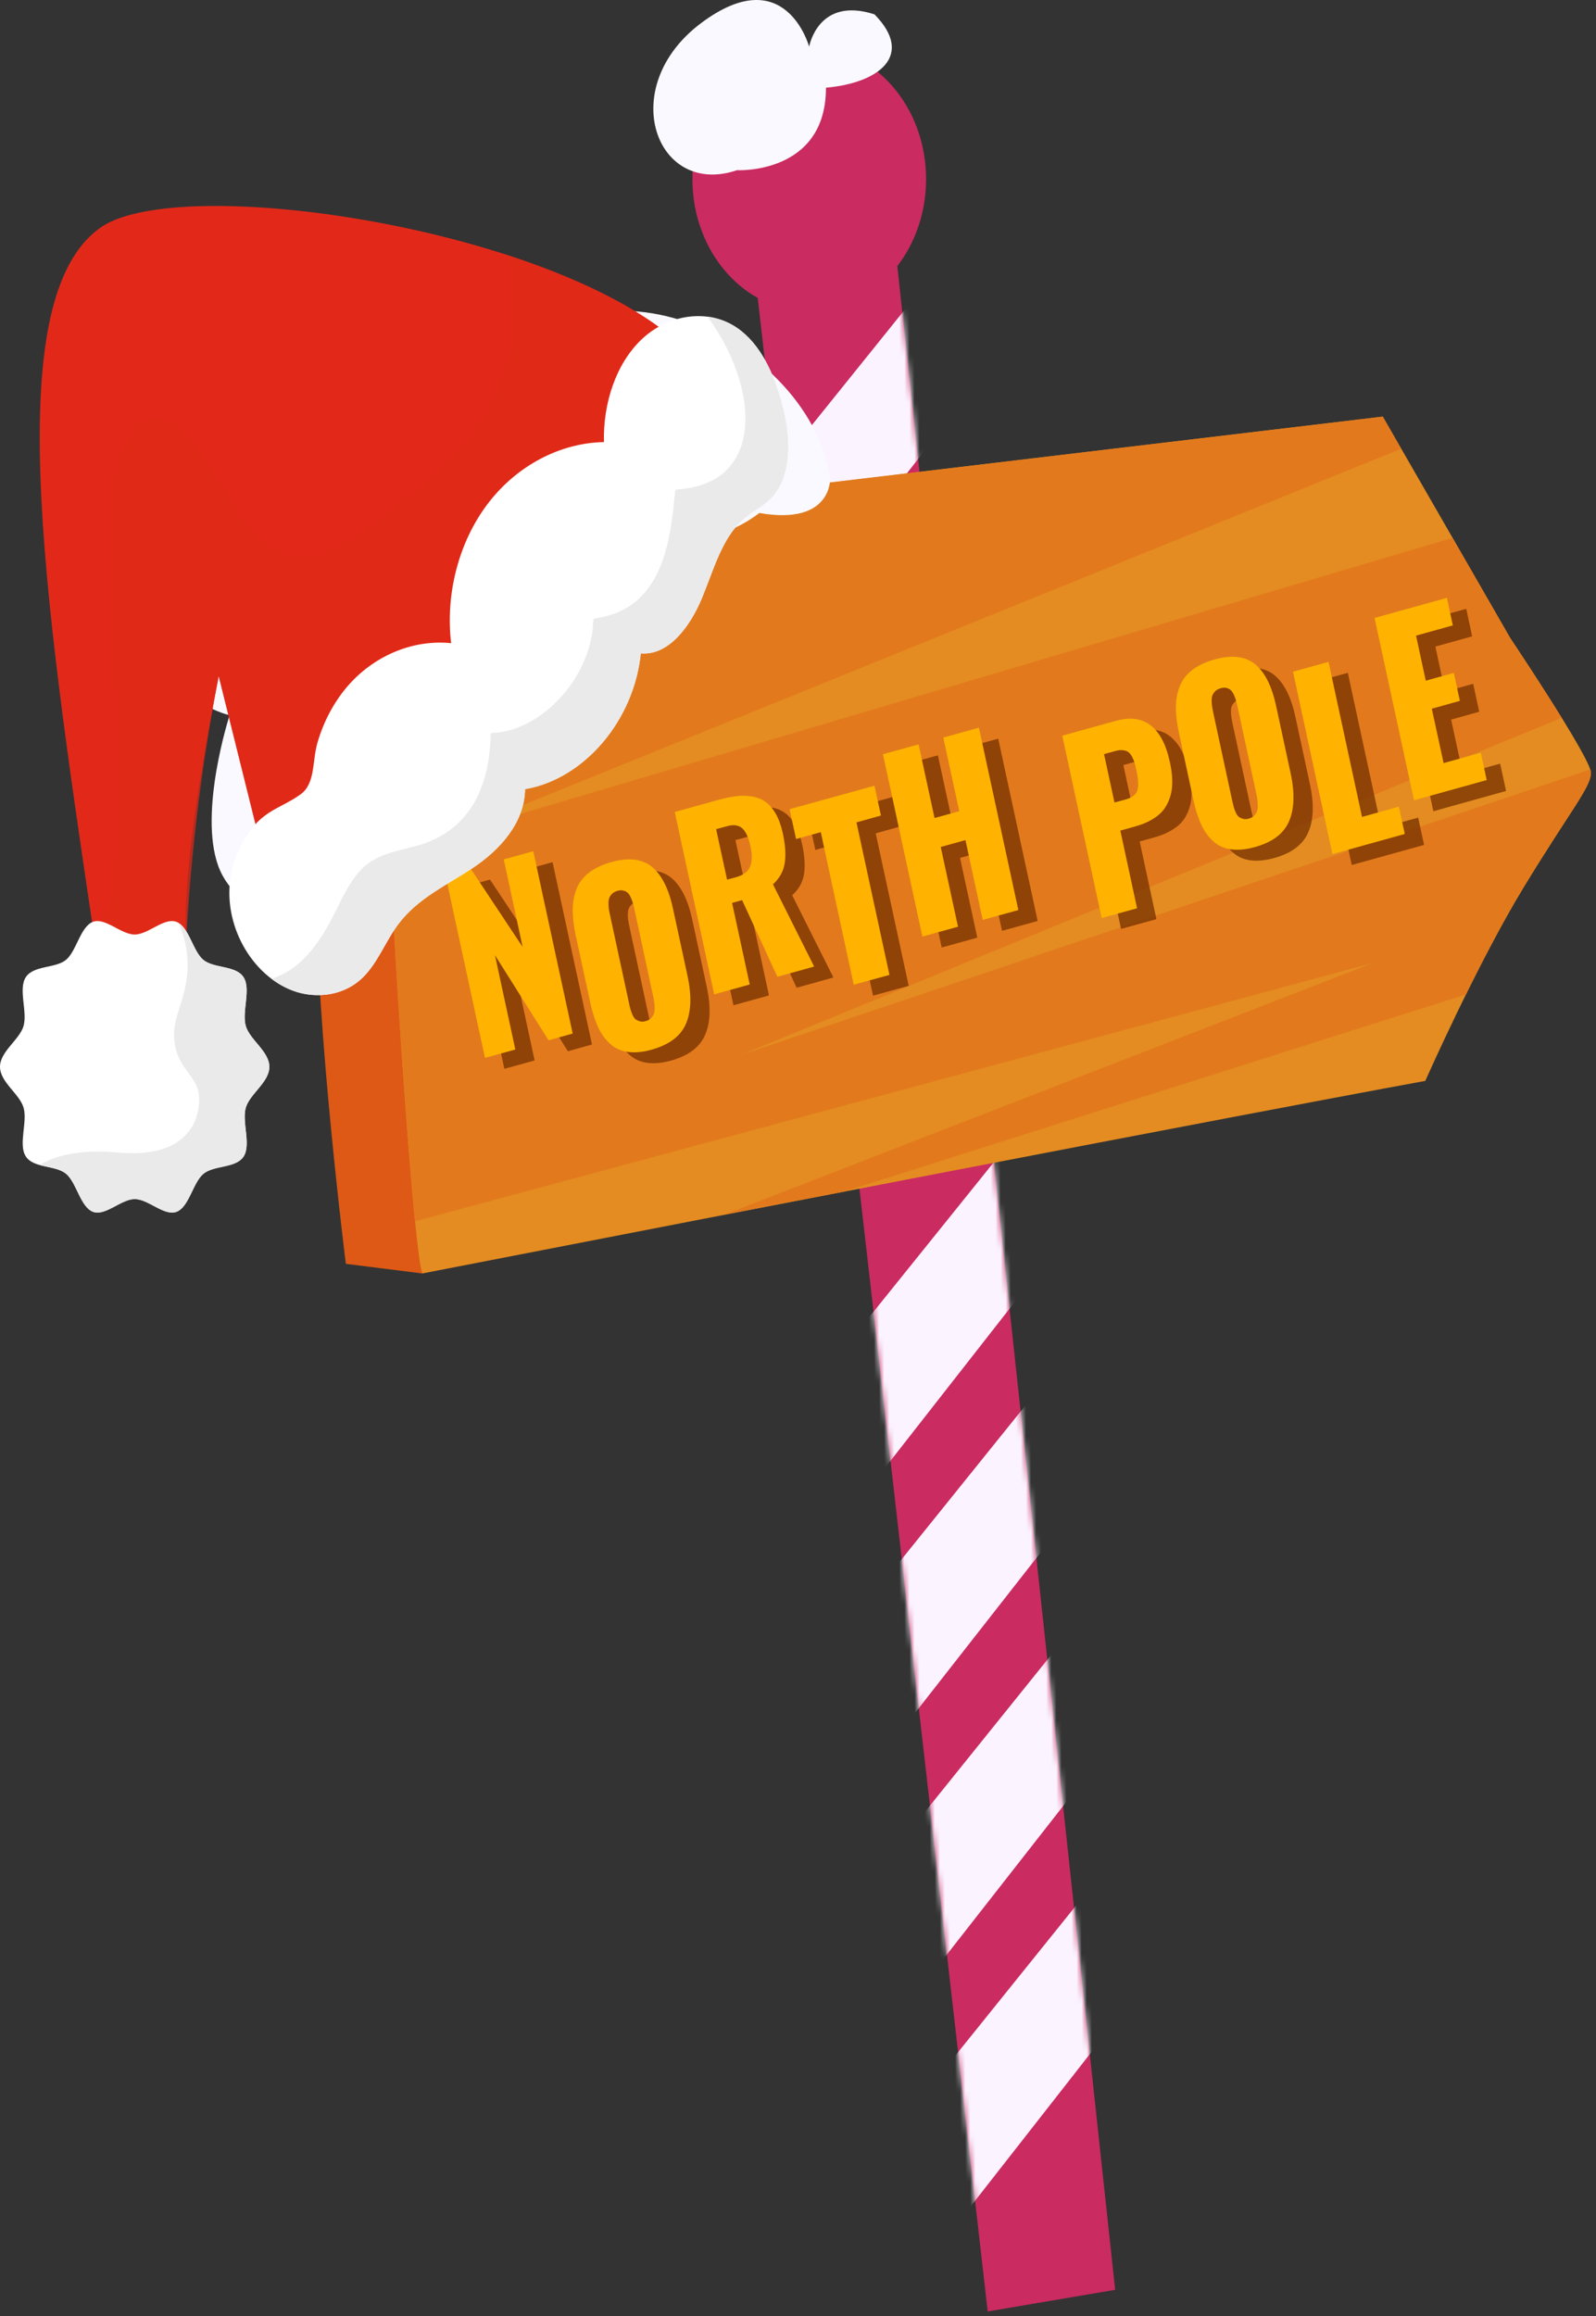
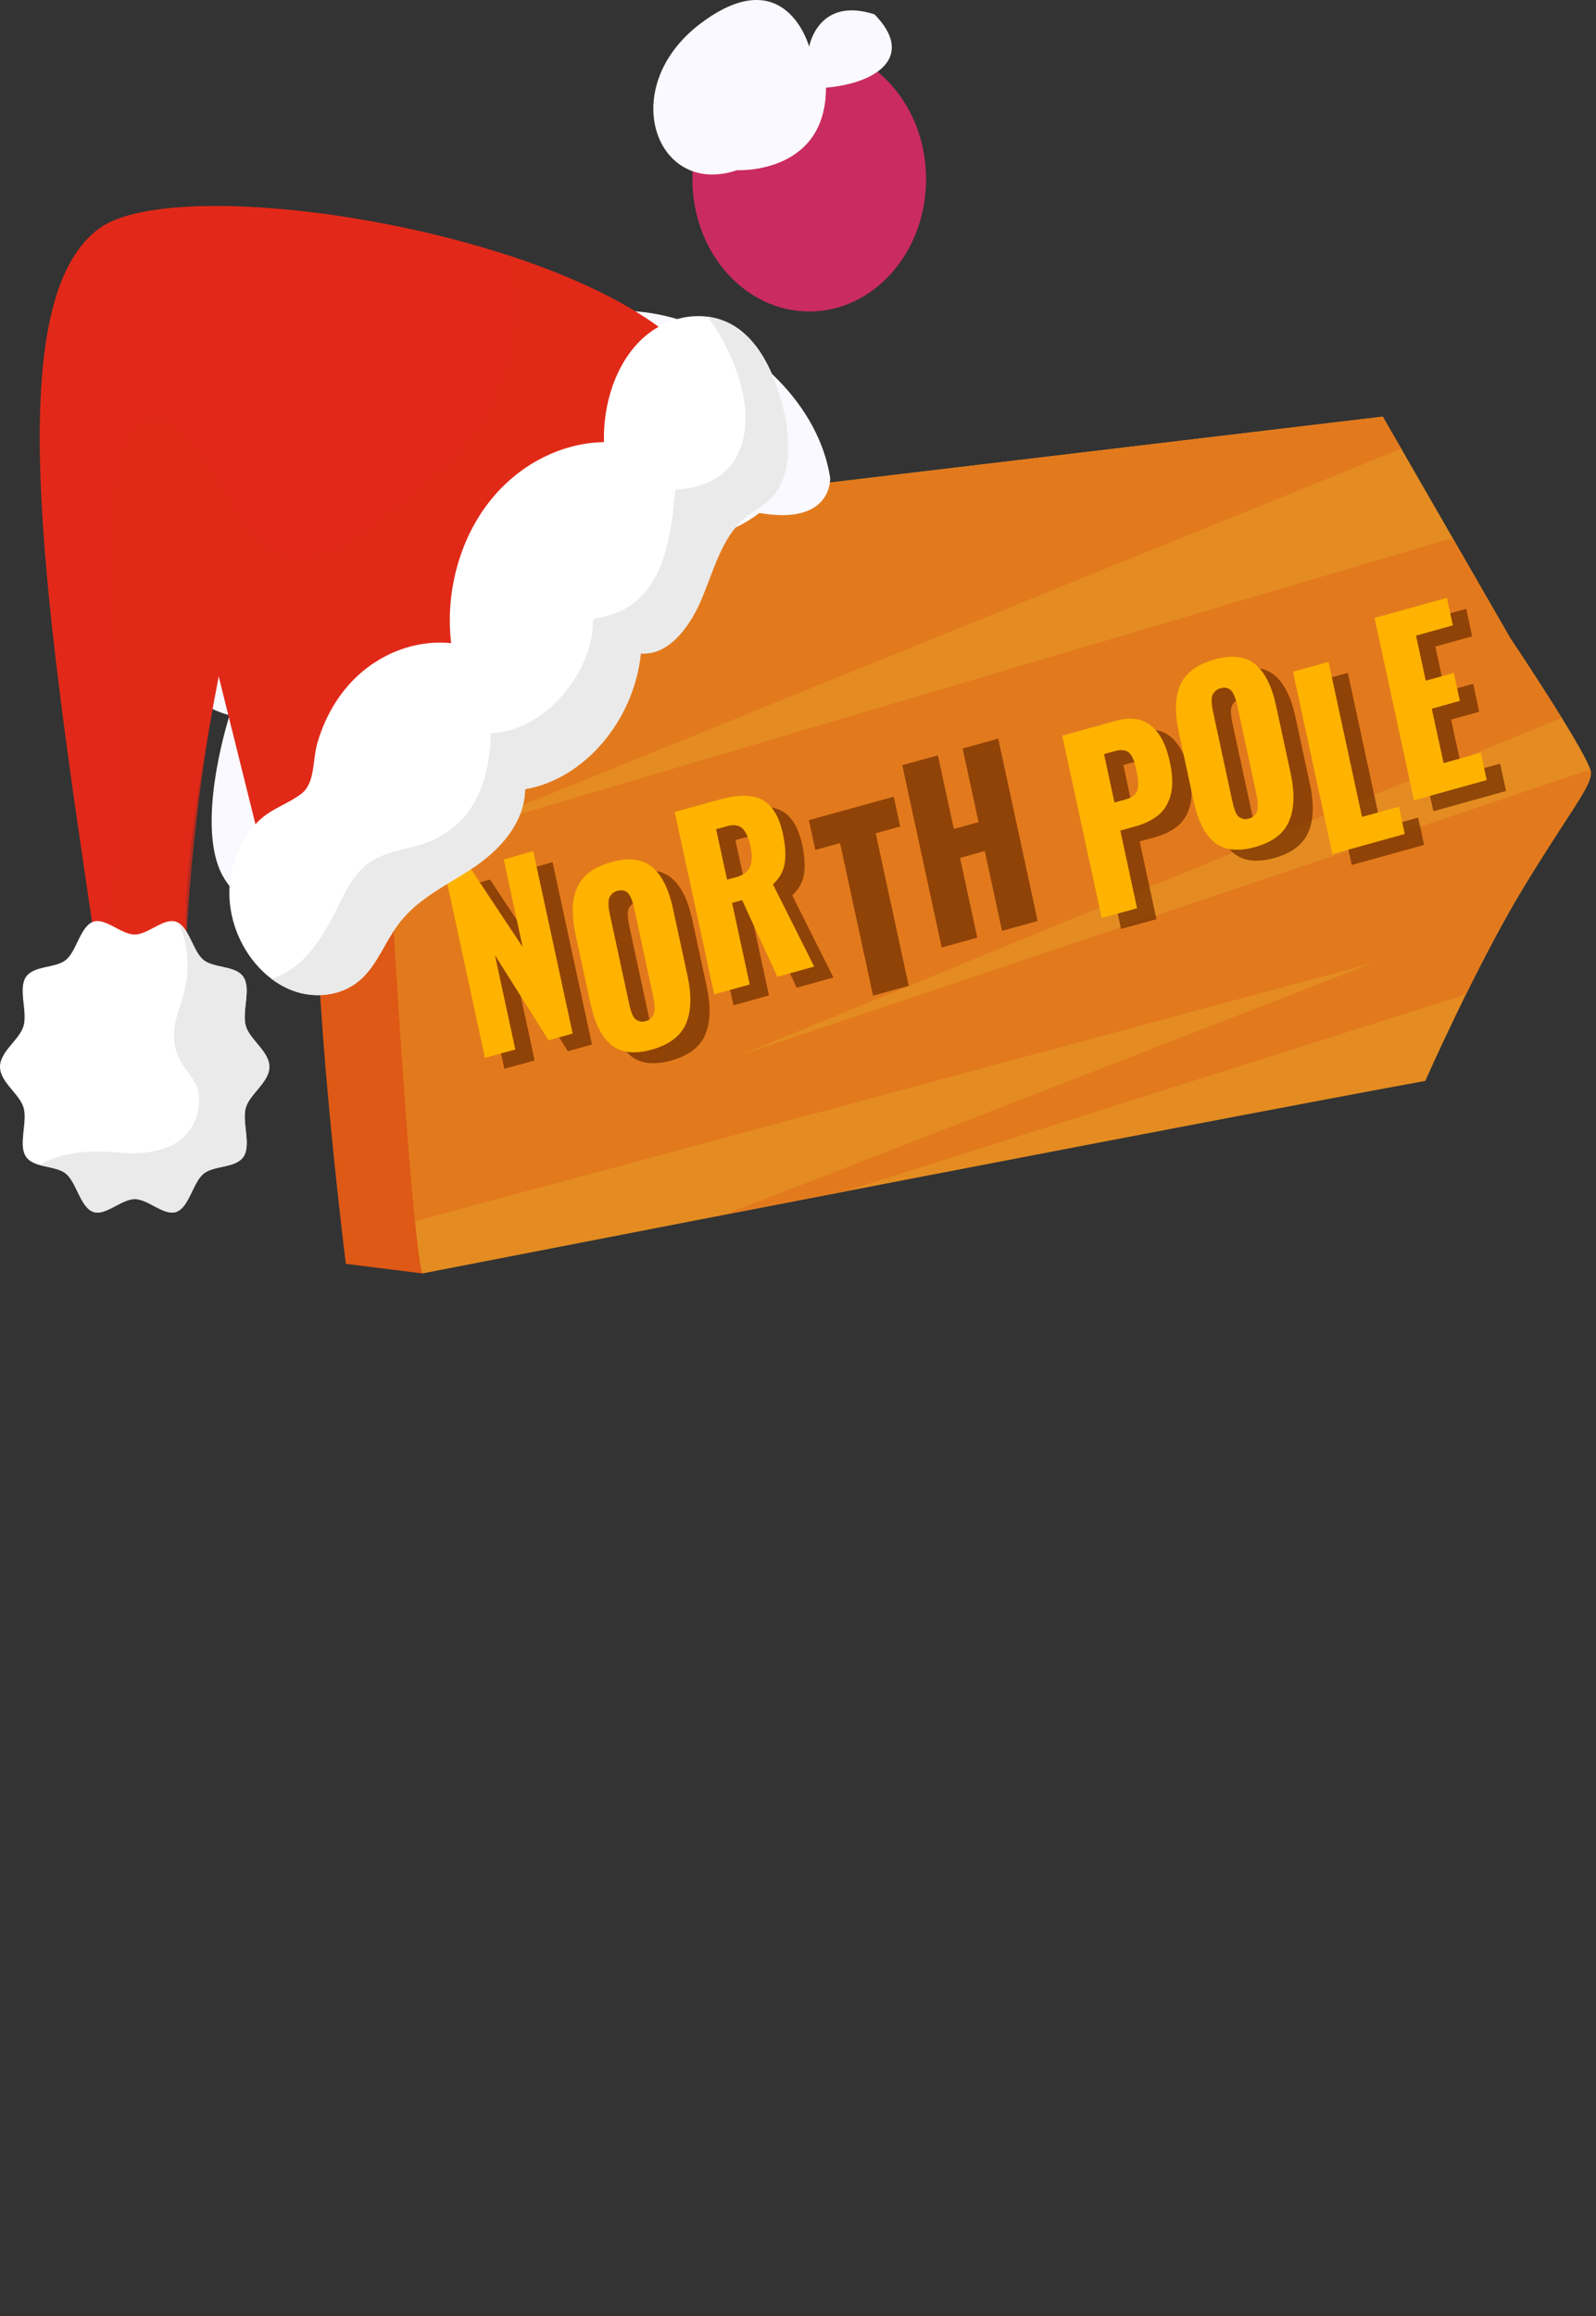
<svg xmlns="http://www.w3.org/2000/svg" width="315" height="457" viewBox="0 0 315 457" fill="none">
  <rect x="0" y="0" width="315" height="457" fill="#333333" stroke="none" />
-   <path d="M194.94 456.106L148.39 48.636L176.07 42.935L220.1 451.836L194.94 456.106Z" fill="#CA2B60" />
  <mask id="mask0_2820_122" style="mask-type:luminance" maskUnits="userSpaceOnUse" x="148" y="42" width="73" height="415">
-     <path d="M194.94 456.106L148.39 48.636L176.07 42.935L220.1 451.836L194.94 456.106Z" fill="white" />
-   </mask>
+     </mask>
  <g mask="url(#mask0_2820_122)">
    <path d="M218.84 400.545L186.14 442.325L181.94 413.835L216.34 371.085L218.84 400.545Z" fill="#FBF3FF" />
    <path d="M214.66 350.196L181.94 391.996L177.74 363.506L212.14 320.756L214.66 350.196Z" fill="#FBF3FF" />
    <path d="M210.47 299.866L177.75 341.646L173.55 313.156L207.95 270.426L210.47 299.866Z" fill="#FBF3FF" />
    <path d="M204.59 251.416L171.87 293.216L167.67 264.726L202.07 221.976L204.59 251.416Z" fill="#FBF3FF" />
    <path d="M186.15 84.255L153.43 126.055L149.23 97.565L183.63 54.815L186.15 84.255Z" fill="#FBF3FF" />
  </g>
  <path d="M159.72 61.466C172.46 61.466 182.78 49.776 182.78 35.346C182.78 20.926 172.45 9.226 159.72 9.226C146.98 9.226 136.66 20.916 136.66 35.346C136.66 49.776 146.99 61.466 159.72 61.466Z" fill="#CA2B60" />
  <path d="M145.45 33.585C145.45 33.585 163.02 34.495 163.02 17.305C173.41 16.395 180.59 10.965 172.6 2.835C161.43 -0.785 159.7 9.215 159.7 9.215C159.7 9.215 155.03 -8.015 138.26 4.645C121.5 17.315 129.49 39.015 145.45 33.585Z" fill="#FAF9FF" />
  <path d="M65.72 106.905L51.47 109.755C51.47 109.755 62.38 163.885 62.38 174.345C62.38 202.835 68.26 249.385 68.26 249.385L83.35 251.285L89.23 234.195L76.64 112.625L65.72 106.905Z" fill="#DE5915" />
  <path d="M65.72 106.905C65.72 106.905 76.63 161.035 77.47 178.145C78.31 195.235 81.67 246.535 83.35 251.285C244.4 219.945 281.31 213.285 281.31 213.285C281.31 213.285 291.38 190.495 300.6 175.285C309.83 160.095 314.01 155.345 314.01 152.495C314.01 149.645 298.08 125.905 298.08 125.905L272.92 82.205L65.72 106.905Z" fill="#E48C21" />
  <path d="M308.22 141.655C303.66 134.265 298.06 125.915 298.06 125.915L286.68 106.135L88.75 164.725L276.55 88.555L272.9 82.215L65.72 106.905C65.72 106.905 76.63 161.035 77.47 178.145C78.12 191.155 80.2 223.965 81.91 240.995L270.88 190.045L142.97 239.685C151.33 238.065 159.23 236.535 166.66 235.115L289.31 196.245C292.69 189.415 296.71 181.675 300.59 175.275C309.82 160.085 314 155.335 314 152.485C314 152.325 313.95 152.085 313.86 151.835L146.28 208.145L308.22 141.655Z" fill="#E27A1D" />
  <path d="M163.85 94.255C163.85 94.255 164.41 103.755 149.88 101.225C136.47 111.365 125.84 101.855 125.84 101.855C112.41 129.085 91.16 116.405 86.69 116.405C82.21 116.405 82.77 122.745 80.53 129.715C78.29 136.685 71.02 132.885 71.02 132.885C71.02 132.885 67.1 148.075 57.61 141.125C62.09 169.615 62.37 174.365 62.37 174.365L62.65 183.555C62.65 183.555 47 181.655 43.08 170.885C39.16 160.115 45.32 141.125 45.32 141.125C45.32 141.125 29.67 137.955 29.67 117.705C29.67 97.445 46.44 84.145 46.44 84.145C46.44 84.145 64.33 53.115 95.09 79.075C112.4 44.855 159.37 65.765 163.85 94.255Z" fill="#FAF9FF" />
  <g opacity="0.75">
    <path d="M99.54 210.905L91.76 174.925L96.71 173.555L106.97 189.015L103.24 171.745L109.06 170.125L116.84 206.105L112.08 207.435L101.5 190.645L105.52 209.255L99.54 210.905Z" fill="#743000" />
    <path d="M132.46 209.275C130.69 209.765 129.14 209.905 127.77 209.725C126.41 209.545 125.25 209.035 124.29 208.185C123.33 207.335 122.52 206.265 121.89 204.915C121.26 203.585 120.74 201.965 120.32 200.045L117.45 186.775C117.03 184.835 116.84 183.115 116.85 181.605C116.87 180.095 117.13 178.735 117.64 177.485C118.15 176.235 118.97 175.185 120.11 174.315C121.25 173.445 122.7 172.775 124.45 172.275C127.88 171.325 130.57 171.645 132.48 173.205C134.4 174.785 135.78 177.525 136.62 181.425L139.49 194.695C140.33 198.595 140.23 201.765 139.18 204.175C138.15 206.625 135.89 208.305 132.46 209.275ZM130.1 203.695C130.43 203.795 130.82 203.775 131.24 203.655C131.66 203.535 132.01 203.355 132.27 203.105C132.53 202.845 132.72 202.575 132.85 202.275C132.95 201.975 133.02 201.605 133.02 201.185C133.04 200.745 133 200.355 132.95 199.995C132.9 199.635 132.83 199.205 132.72 198.705L129 181.455C128.9 180.975 128.79 180.565 128.68 180.225C128.58 179.865 128.44 179.515 128.26 179.155C128.08 178.775 127.88 178.505 127.67 178.305C127.44 178.105 127.16 177.965 126.83 177.885C126.48 177.805 126.11 177.825 125.68 177.945C125.26 178.065 124.91 178.245 124.65 178.495C124.39 178.755 124.19 179.015 124.09 179.285C123.97 179.565 123.91 179.935 123.91 180.375C123.91 180.815 123.93 181.205 123.98 181.545C124.03 181.885 124.12 182.295 124.22 182.815L127.94 200.065C128.04 200.575 128.15 200.995 128.24 201.335C128.33 201.675 128.47 202.025 128.64 202.425C128.81 202.825 129.03 203.095 129.23 203.295C129.49 203.455 129.77 203.595 130.1 203.695Z" fill="#743000" />
    <path d="M144.76 198.365L136.98 162.385L145.64 159.985C146.99 159.605 148.19 159.375 149.26 159.255C150.33 159.135 151.38 159.175 152.37 159.355C153.37 159.535 154.24 159.905 154.98 160.445C155.71 160.995 156.38 161.775 156.96 162.805C157.54 163.835 157.97 165.085 158.31 166.565C158.82 168.925 158.94 170.905 158.69 172.485C158.45 174.065 157.66 175.475 156.36 176.665L164.49 192.885L157.23 194.905L150.27 179.775L148.29 180.325L151.77 196.425L144.76 198.365ZM147.31 175.735L149.11 175.245C150.54 174.845 151.45 174.155 151.87 173.145C152.27 172.135 152.29 170.785 151.92 169.105C151.55 167.445 151.03 166.275 150.33 165.625C149.63 164.975 148.62 164.815 147.32 165.185L145.15 165.775L147.31 175.735Z" fill="#743000" />
    <path d="M172.31 196.465L165.8 166.365L160.92 167.715L159.64 161.835L176.39 157.205L177.67 163.085L172.84 164.435L179.35 194.535L172.31 196.465Z" fill="#743000" />
    <path d="M185.86 186.965L178.08 150.985L185.11 149.045L188.26 163.575L193.14 162.225L189.99 147.695L197.02 145.755L204.8 181.735L197.77 183.675L194.36 167.935L189.48 169.285L192.89 185.025L185.86 186.965Z" fill="#743000" />
    <path d="M221.26 183.294L213.48 147.314L224.08 144.384C226.9 143.614 229.19 143.904 230.95 145.314C232.73 146.704 233.98 149.094 234.71 152.504C235.01 153.854 235.16 155.074 235.18 156.204C235.2 157.334 235.09 158.324 234.83 159.174C234.59 160.024 234.24 160.774 233.82 161.454C233.4 162.104 232.86 162.684 232.21 163.174C231.56 163.664 230.86 164.064 230.15 164.404C229.44 164.744 228.61 165.014 227.7 165.274L224.94 166.044L228.24 181.374L221.26 183.294ZM223.77 160.504L226.01 159.894C227.27 159.534 228.04 158.944 228.3 158.094C228.56 157.244 228.49 155.954 228.12 154.194C227.98 153.584 227.86 153.044 227.74 152.654C227.62 152.254 227.44 151.844 227.23 151.444C227.02 151.044 226.77 150.754 226.5 150.554C226.22 150.354 225.87 150.234 225.43 150.194C224.99 150.134 224.5 150.194 223.94 150.354L221.72 150.964L223.77 160.504Z" fill="#743000" />
    <path d="M251.51 169.304C249.74 169.794 248.19 169.934 246.82 169.764C245.46 169.584 244.3 169.074 243.34 168.224C242.38 167.374 241.57 166.304 240.94 164.954C240.31 163.624 239.79 162.004 239.37 160.084L236.5 146.794C236.08 144.854 235.89 143.134 235.9 141.624C235.92 140.114 236.18 138.754 236.69 137.504C237.2 136.254 238.02 135.204 239.16 134.334C240.3 133.464 241.75 132.794 243.5 132.294C246.93 131.344 249.62 131.664 251.53 133.224C253.45 134.804 254.83 137.544 255.67 141.444L258.54 154.734C259.38 158.634 259.27 161.804 258.22 164.214C257.17 166.664 254.94 168.344 251.51 169.304ZM249.15 163.714C249.48 163.814 249.87 163.794 250.29 163.674C250.71 163.554 251.06 163.374 251.32 163.124C251.58 162.864 251.77 162.594 251.9 162.294C252 161.994 252.07 161.624 252.07 161.204C252.07 160.774 252.05 160.374 252 160.014C251.95 159.654 251.88 159.224 251.77 158.724L248.05 141.474C247.94 141.004 247.84 140.584 247.73 140.224C247.62 139.884 247.48 139.514 247.31 139.154C247.14 138.774 246.93 138.504 246.72 138.304C246.49 138.104 246.21 137.964 245.88 137.884C245.53 137.804 245.16 137.824 244.74 137.944C244.32 138.064 243.97 138.244 243.71 138.494C243.45 138.754 243.26 139.014 243.13 139.304C243.01 139.584 242.95 139.954 242.95 140.394C242.95 140.834 242.99 141.224 243.04 141.564C243.09 141.904 243.18 142.314 243.28 142.834L247 160.084C247.11 160.604 247.21 161.014 247.3 161.354C247.39 161.694 247.53 162.044 247.7 162.444C247.87 162.844 248.08 163.114 248.29 163.314C248.53 163.494 248.82 163.634 249.15 163.714Z" fill="#743000" />
    <path d="M266.79 170.685L259.01 134.705L266.02 132.765L272.63 163.355L279.9 161.335L281.07 166.725L266.79 170.685Z" fill="#743000" />
    <path d="M282.9 160.075L275.12 124.095L289.39 120.135L290.56 125.565L283.3 127.585L285.22 136.475L290.76 134.925L291.95 140.445L286.41 141.995L288.73 152.725L296.08 150.685L297.25 156.075L282.9 160.075Z" fill="#743000" />
  </g>
  <path d="M95.72 208.745L87.94 172.765L92.89 171.395L103.15 186.855L99.43 169.585L105.25 167.965L113.03 203.945L108.27 205.275L97.69 188.485L101.71 207.095L95.72 208.745Z" fill="#FFB300" />
  <path d="M128.65 207.116C126.88 207.616 125.33 207.746 123.96 207.576C122.6 207.396 121.44 206.886 120.48 206.026C119.52 205.176 118.71 204.106 118.08 202.756C117.45 201.426 116.93 199.806 116.51 197.886L113.64 184.616C113.22 182.676 113.03 180.956 113.04 179.446C113.06 177.936 113.32 176.576 113.83 175.326C114.34 174.076 115.16 173.026 116.3 172.156C117.44 171.286 118.89 170.616 120.64 170.116C124.07 169.166 126.76 169.486 128.67 171.046C130.59 172.626 131.98 175.366 132.82 179.266L135.69 192.536C136.53 196.436 136.43 199.606 135.38 202.026C134.33 204.466 132.08 206.146 128.65 207.116ZM126.29 201.536C126.62 201.636 127.01 201.616 127.43 201.496C127.85 201.376 128.2 201.196 128.46 200.946C128.72 200.686 128.91 200.416 129.04 200.116C129.14 199.816 129.21 199.446 129.21 199.026C129.23 198.596 129.19 198.196 129.14 197.836C129.09 197.476 129.02 197.046 128.91 196.546L125.19 179.296C125.08 178.826 124.98 178.406 124.87 178.066C124.76 177.706 124.63 177.356 124.45 176.996C124.28 176.616 124.07 176.346 123.86 176.146C123.63 175.946 123.35 175.806 123.02 175.726C122.67 175.646 122.3 175.666 121.87 175.786C121.45 175.906 121.1 176.086 120.84 176.336C120.58 176.596 120.38 176.846 120.28 177.126C120.16 177.406 120.1 177.776 120.1 178.216C120.1 178.656 120.12 179.046 120.17 179.386C120.22 179.726 120.31 180.136 120.42 180.656L124.14 197.906C124.24 198.426 124.35 198.836 124.44 199.176C124.53 199.516 124.67 199.866 124.84 200.266C125.02 200.666 125.23 200.936 125.43 201.136C125.68 201.296 125.96 201.436 126.29 201.536Z" fill="#FFB300" />
  <path d="M140.96 196.205L133.18 160.225L141.84 157.825C143.19 157.445 144.39 157.215 145.46 157.095C146.53 156.975 147.58 157.015 148.57 157.195C149.57 157.375 150.44 157.745 151.17 158.285C151.91 158.835 152.57 159.615 153.15 160.645C153.73 161.675 154.16 162.925 154.5 164.405C155.01 166.765 155.13 168.745 154.88 170.325C154.64 171.905 153.85 173.315 152.56 174.505L160.69 190.725L153.43 192.745L146.47 177.615L144.49 178.165L147.97 194.265L140.96 196.205ZM143.5 173.575L145.3 173.085C146.73 172.685 147.64 171.995 148.06 170.985C148.46 169.975 148.48 168.625 148.11 166.945C147.74 165.285 147.22 164.115 146.52 163.465C145.82 162.815 144.81 162.655 143.51 163.025L141.34 163.615L143.5 173.575Z" fill="#FFB300" />
-   <path d="M168.5 194.305L162 164.205L157.12 165.555L155.84 159.675L172.59 155.045L173.87 160.925L169.04 162.275L175.55 192.375L168.5 194.305Z" fill="#FFB300" />
-   <path d="M182.05 184.806L174.27 148.826L181.3 146.886L184.45 161.416L189.33 160.066L186.18 145.536L193.21 143.596L200.99 179.576L193.96 181.516L190.55 165.776L185.67 167.126L189.08 182.866L182.05 184.806Z" fill="#FFB300" />
  <path d="M217.44 181.145L209.66 145.165L220.26 142.235C223.08 141.465 225.37 141.755 227.13 143.165C228.91 144.555 230.16 146.945 230.89 150.355C231.19 151.705 231.35 152.925 231.36 154.055C231.38 155.185 231.27 156.175 231.01 157.025C230.77 157.875 230.42 158.625 230 159.305C229.58 159.955 229.04 160.535 228.39 161.025C227.74 161.525 227.04 161.915 226.33 162.255C225.61 162.595 224.79 162.865 223.88 163.125L221.12 163.895L224.42 179.225L217.44 181.145ZM219.96 158.355L222.2 157.745C223.46 157.385 224.23 156.795 224.49 155.945C224.75 155.095 224.68 153.805 224.31 152.045C224.17 151.435 224.05 150.895 223.92 150.495C223.8 150.085 223.62 149.685 223.41 149.285C223.2 148.885 222.96 148.595 222.68 148.395C222.4 148.195 222.05 148.075 221.61 148.035C221.17 147.975 220.68 148.035 220.12 148.195L217.9 148.805L219.96 158.355Z" fill="#FFB300" />
  <path d="M247.7 167.145C245.93 167.635 244.38 167.775 243.01 167.605C241.65 167.425 240.49 166.915 239.53 166.065C238.57 165.215 237.76 164.145 237.13 162.795C236.5 161.465 235.98 159.845 235.56 157.925L232.69 144.635C232.27 142.695 232.08 140.975 232.09 139.465C232.11 137.955 232.37 136.595 232.88 135.345C233.39 134.095 234.21 133.045 235.35 132.175C236.49 131.305 237.94 130.635 239.69 130.135C243.12 129.185 245.81 129.505 247.72 131.065C249.64 132.645 251.02 135.385 251.86 139.285L254.73 152.575C255.57 156.475 255.46 159.645 254.42 162.055C253.38 164.505 251.12 166.195 247.7 167.145ZM245.33 161.575C245.66 161.675 246.05 161.655 246.47 161.535C246.89 161.415 247.24 161.235 247.5 160.985C247.76 160.725 247.95 160.455 248.08 160.155C248.18 159.855 248.25 159.485 248.25 159.065C248.25 158.625 248.23 158.235 248.18 157.875C248.13 157.515 248.06 157.085 247.95 156.585L244.23 139.335C244.12 138.855 244.02 138.445 243.91 138.085C243.8 137.745 243.67 137.375 243.49 137.015C243.32 136.635 243.11 136.365 242.9 136.165C242.67 135.965 242.39 135.825 242.06 135.745C241.71 135.665 241.34 135.685 240.92 135.805C240.5 135.925 240.15 136.105 239.89 136.355C239.63 136.615 239.44 136.865 239.31 137.165C239.19 137.445 239.14 137.815 239.14 138.255C239.14 138.695 239.18 139.085 239.23 139.425C239.28 139.765 239.37 140.175 239.47 140.695L243.19 157.945C243.3 158.465 243.4 158.875 243.49 159.215C243.58 159.555 243.72 159.905 243.89 160.305C244.06 160.705 244.27 160.975 244.48 161.175C244.72 161.345 245 161.475 245.33 161.575Z" fill="#FFB300" />
  <path d="M262.98 168.525L255.2 132.545L262.21 130.605L268.82 161.195L276.09 159.175L277.26 164.565L262.98 168.525Z" fill="#FFB300" />
  <path d="M279.08 157.916L271.3 121.936L285.57 117.976L286.74 123.406L279.48 125.426L281.4 134.316L286.94 132.776L288.13 138.296L282.59 139.846L284.92 150.576L292.26 148.536L293.43 153.926L279.08 157.916Z" fill="#FFB300" />
  <path d="M64.6 173.615C64.6 173.615 133.29 123.755 142.08 87.875C150.89 51.975 39.07 31.045 19.69 45.005C0.31 58.965 8.24 115.455 18.52 184.265C21.14 201.845 36.72 185.595 36.72 185.595C35.93 170.865 40.71 146.295 43.17 133.425C47.09 149.145 51 164.885 54.9 180.605L64.6 173.615Z" fill="#E22919" />
  <path opacity="0.74" d="M99.89 50.255C100.57 52.435 101.06 54.695 101.31 57.025C102.46 68.415 98.02 79.975 91.12 88.075C87.26 92.605 82.71 96.335 78.16 99.935C75.59 101.975 72.97 103.915 70.26 105.715C67.79 107.335 65.17 108.865 62.36 109.555C57.59 110.705 52.88 108.605 49.65 104.565C46.97 101.215 44.86 97.315 42.53 93.655C39.42 88.805 32.09 77.415 26.29 84.645C24.31 87.105 23.44 90.565 22.86 93.735C22.07 97.975 21.81 102.325 21.72 106.665C21.55 114.905 22.05 123.115 22.61 131.315C23.31 141.695 23.89 152.225 23.4 162.615C23.12 168.835 22.39 175.065 20.74 181.025C20.37 182.355 19.95 183.655 19.5 184.925C20.88 186.335 22.39 187.595 23.91 188.725C27.35 191.235 31.83 191.815 35.82 191.185C36.05 191.145 36.27 191.085 36.48 191.045C36.65 186.565 36.93 181.975 37.28 177.265C38.52 160.985 40.67 146.275 43.16 133.385C47.08 149.105 50.99 164.845 54.89 180.565L64.58 173.595C64.58 173.595 133.27 123.735 142.06 87.855C146.07 71.685 125.47 58.535 99.89 50.255Z" fill="#E22919" />
  <path d="M53.16 210.506C53.16 213.536 49.3 215.836 48.51 218.566C47.71 221.396 49.59 225.836 48.07 228.186C46.53 230.566 42.23 229.886 40.13 231.616C38.05 233.336 37.3 238.186 34.8 239.116C32.39 240.006 29.26 236.596 26.58 236.596C23.9 236.596 20.79 240.006 18.36 239.116C15.86 238.206 15.11 233.336 13.03 231.616C10.93 229.876 6.61 230.566 5.09 228.186C3.57 225.826 5.47 221.396 4.65 218.566C3.86 215.836 0 213.536 0 210.506C0 207.476 3.86 205.176 4.65 202.446C5.45 199.616 3.57 195.176 5.09 192.826C6.63 190.446 10.93 191.126 13.03 189.396C15.11 187.676 15.86 182.826 18.36 181.896C20.77 181.006 23.9 184.406 26.58 184.406C29.26 184.406 32.37 181.006 34.8 181.896C37.3 182.806 38.05 187.676 40.13 189.396C42.23 191.136 46.55 190.446 48.07 192.826C49.59 195.186 47.69 199.616 48.51 202.446C49.3 205.176 53.16 207.476 53.16 210.506Z" fill="white" />
  <g opacity="0.96">
    <path d="M48.51 218.585C49.3 215.855 53.16 213.555 53.16 210.525C53.16 207.495 49.3 205.195 48.51 202.465C47.71 199.635 49.59 195.195 48.07 192.845C46.53 190.465 42.23 191.145 40.13 189.425C38.19 187.825 37.38 183.505 35.25 182.195C36.82 185.585 37.35 189.445 36.84 193.225C36.49 195.775 35.65 198.115 34.92 200.535C34.1 203.225 34.13 205.995 35.25 208.595C36.09 210.535 37.56 211.945 38.54 213.765C39.47 215.505 39.45 217.505 39.03 219.425C38.28 222.885 35.92 225.225 33.01 226.395C30 227.585 26.68 227.705 23.51 227.445C21.01 227.225 18.58 227.105 16.08 227.385C13.3 227.705 10.34 228.295 7.9 229.905C9.68 230.395 11.78 230.555 13.06 231.625C15.14 233.345 15.89 238.195 18.39 239.135C20.8 240.025 23.93 236.615 26.61 236.615C29.29 236.615 32.4 240.025 34.83 239.135C37.33 238.225 38.08 233.355 40.16 231.625C42.26 229.885 46.58 230.575 48.1 228.205C49.6 225.835 47.71 221.415 48.51 218.585Z" fill="#E9E9E9" />
  </g>
  <path d="M45.29 175.245C44.82 185.085 51.72 194.685 60.35 196.155C64.21 196.805 68.38 195.895 71.38 193.085C74.48 190.215 76.05 185.755 78.64 182.315C82.5 177.185 88.29 174.615 93.42 171.185C98.54 167.755 103.53 162.455 103.63 155.705C115.29 153.725 125.14 142.165 126.47 128.915C131.93 129.395 136.19 123.665 138.52 118.065C140.85 112.465 142.49 106.045 146.86 102.325C148.57 100.865 150.6 99.905 152.19 98.285C156.51 93.825 156.09 86.005 154.38 79.695C152.79 73.815 150.15 67.915 145.52 64.725C139.78 60.765 131.9 62.035 126.72 66.885C121.54 71.755 119.01 79.635 119.2 87.235C110.49 87.395 101.94 91.925 96.26 99.415C90.58 106.875 87.88 117.155 89.04 126.915C81.77 126.165 74.23 129.175 69 134.955C66.1 138.165 63.91 142.205 62.65 146.575C61.6 150.195 62.28 154.615 59.31 156.755C55.92 159.195 52.6 159.765 49.74 163.445C47.16 166.705 45.5 170.885 45.29 175.245Z" fill="white" />
  <g opacity="0.96">
    <path d="M154.35 79.686C152.76 73.806 150.12 67.906 145.48 64.716C143.68 63.466 141.69 62.756 139.62 62.476C141.23 64.616 142.63 66.966 143.78 69.386C146.3 74.696 148.19 81.486 146.47 87.466C145.72 90.076 144.2 92.316 142.15 93.826C140.94 94.716 139.6 95.326 138.22 95.766C137.41 96.026 136.61 96.206 135.79 96.336C135.32 96.416 134.85 96.476 134.37 96.516C134.14 96.536 133.9 96.536 133.67 96.576C133.29 96.636 133.32 96.656 133.25 97.076C133.06 98.266 133.02 99.516 132.87 100.716C132.73 101.866 132.57 102.996 132.38 104.126C132.01 106.266 131.54 108.386 130.84 110.426C129.55 114.186 127.4 117.536 124.27 119.576C122.49 120.746 120.47 121.456 118.45 121.856C118.19 121.916 117.94 121.956 117.68 121.996C117.31 122.056 117.16 122.036 117.09 122.476C117 123.046 117.04 123.666 116.97 124.236C116.83 125.526 116.55 126.776 116.18 127.996C114.66 132.966 111.56 137.266 107.8 140.296C105.88 141.836 103.73 143.086 101.45 143.836C100.42 144.176 99.35 144.426 98.29 144.546C97.96 144.586 97.61 144.606 97.26 144.626C96.88 144.646 96.82 144.666 96.82 145.126C96.82 145.716 96.78 146.316 96.75 146.906C96.47 151.366 95.35 155.796 92.97 159.396C90.36 163.336 86.5 165.716 82.34 166.876C79.09 167.786 75.38 168.306 72.53 170.476C69.21 173.026 67.51 177.466 65.52 181.226C63.42 185.186 60.87 189.026 57.28 191.386C56.14 192.136 54.88 192.716 53.57 193.146C55.62 194.686 57.91 195.776 60.35 196.176C64.21 196.826 68.38 195.916 71.38 193.106C74.48 190.236 76.05 185.776 78.64 182.336C82.5 177.206 88.29 174.636 93.42 171.206C98.54 167.776 103.53 162.476 103.63 155.726C115.29 153.746 125.14 142.186 126.47 128.936C131.93 129.416 136.19 123.686 138.52 118.086C140.85 112.486 142.49 106.066 146.86 102.346C148.57 100.886 150.6 99.926 152.19 98.306C156.49 93.826 156.07 85.996 154.35 79.686Z" fill="#E9E9E9" />
  </g>
</svg>